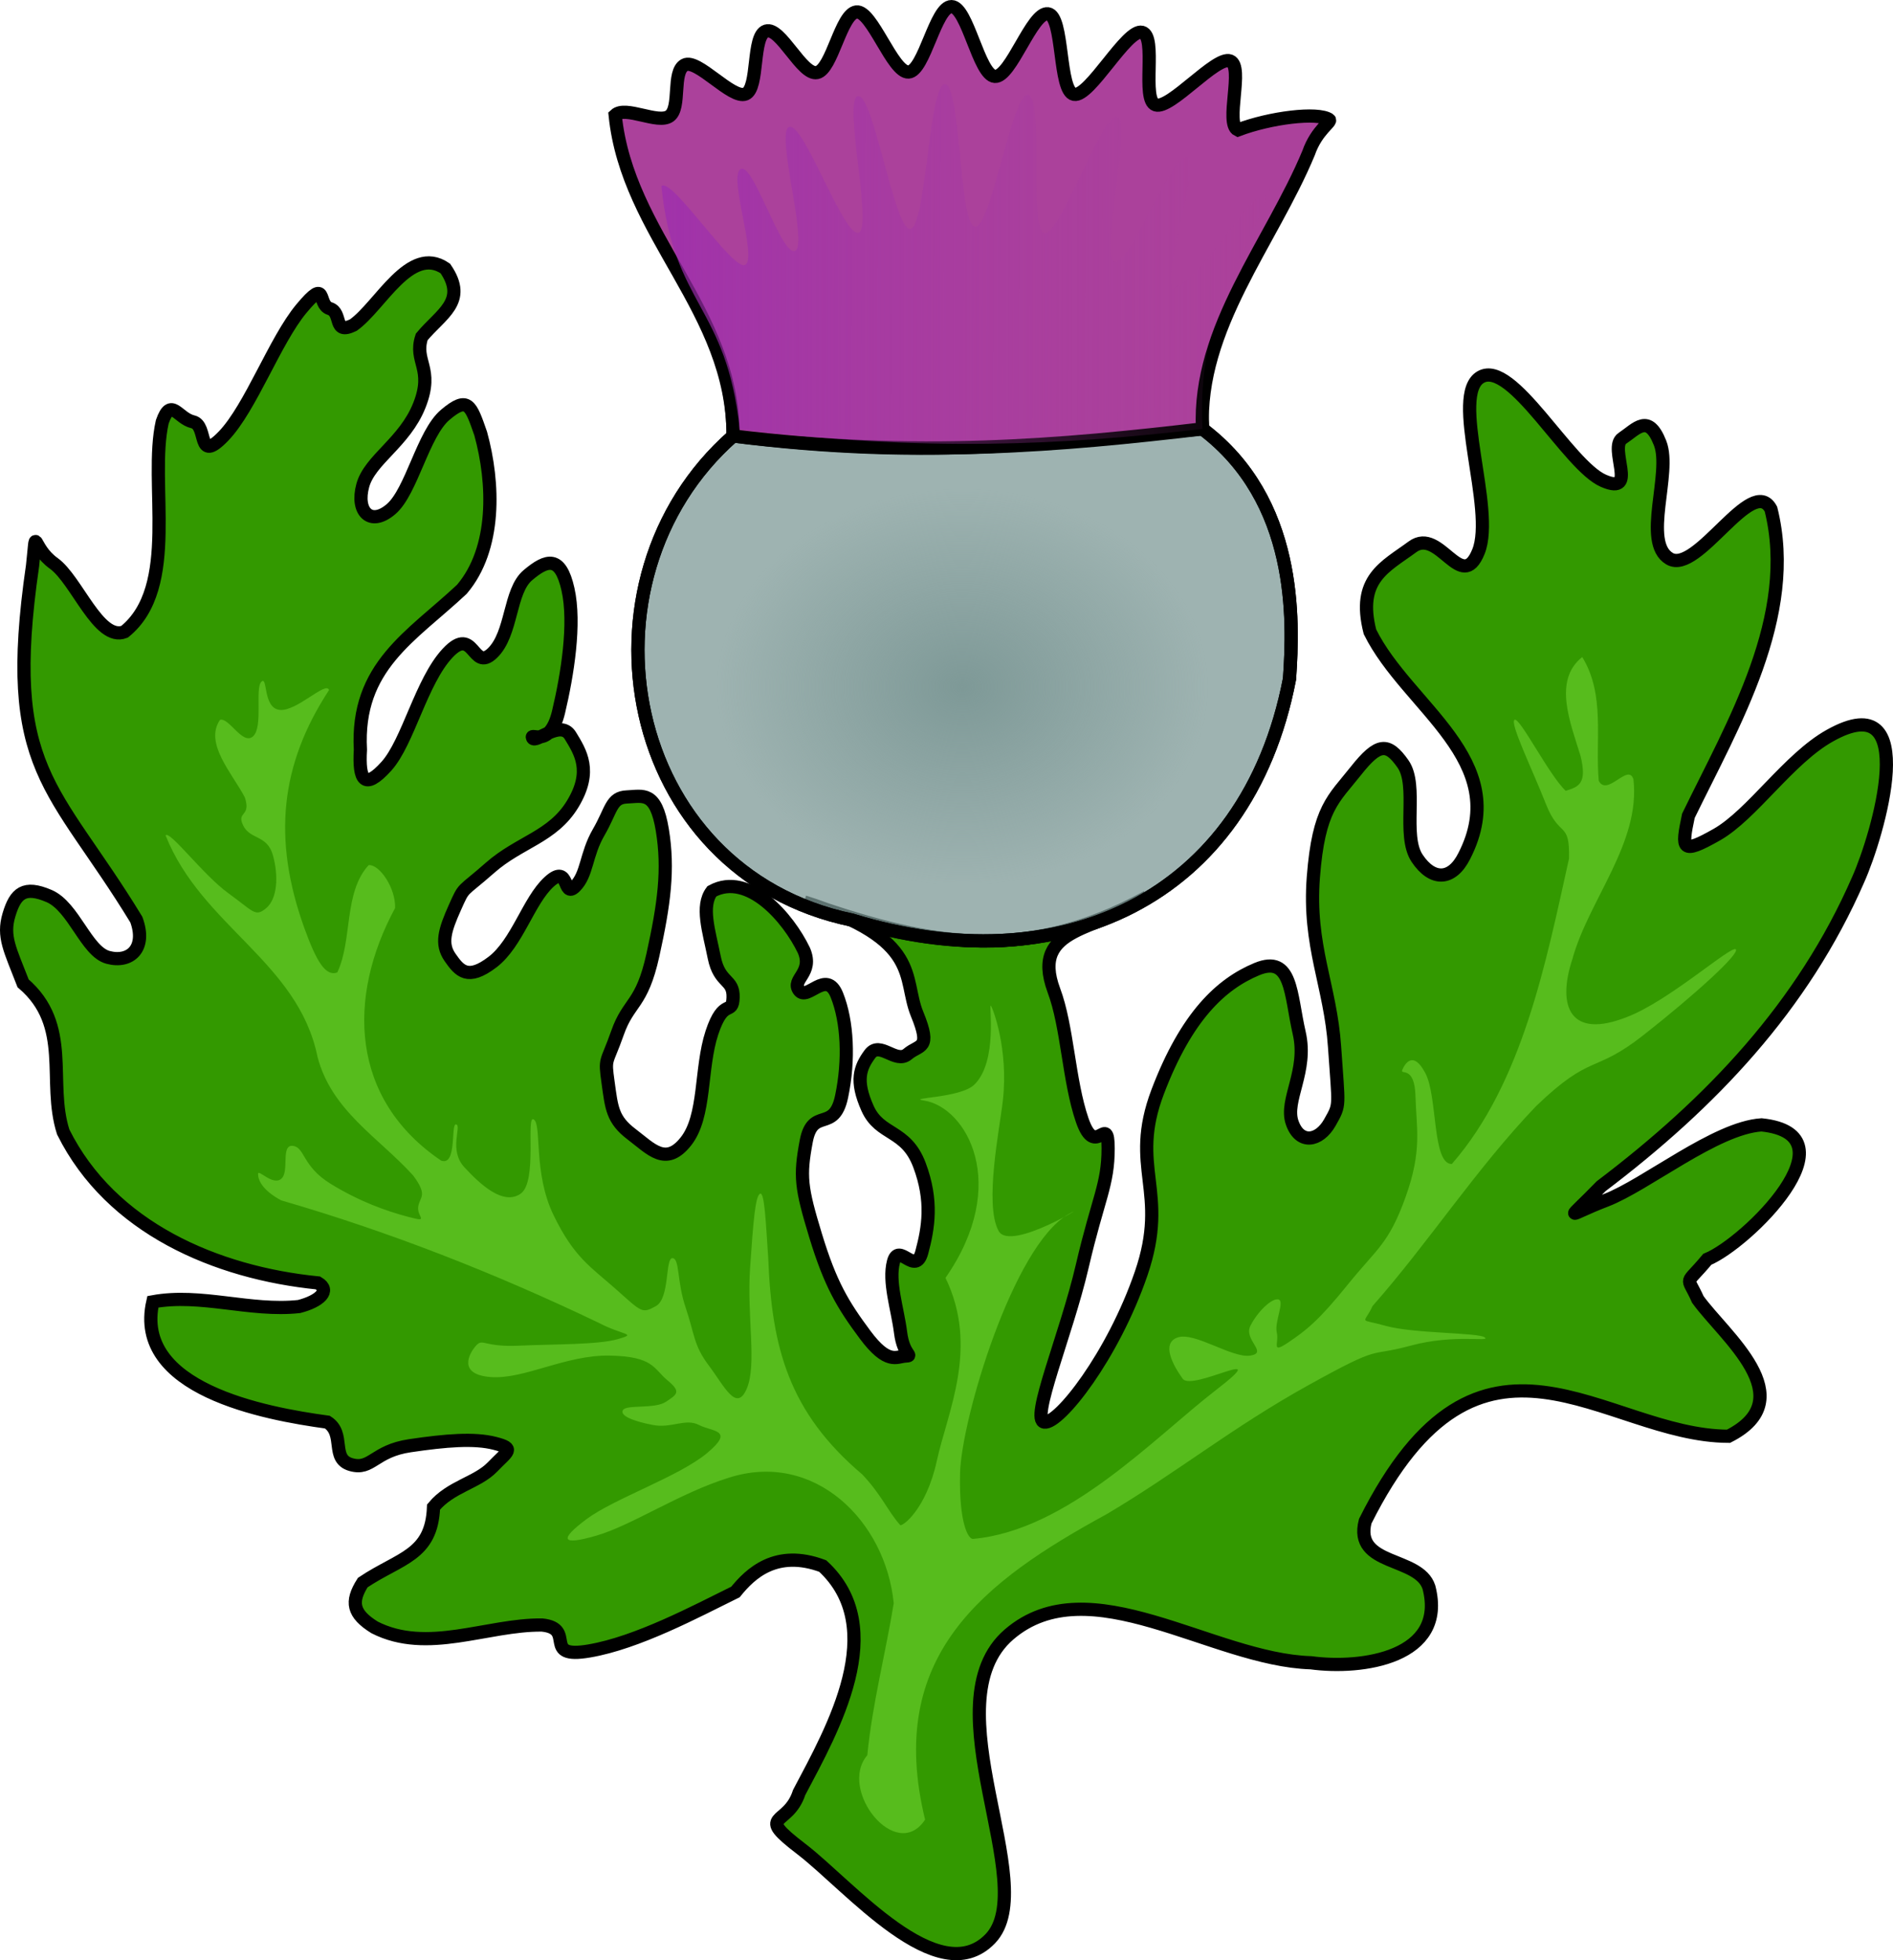
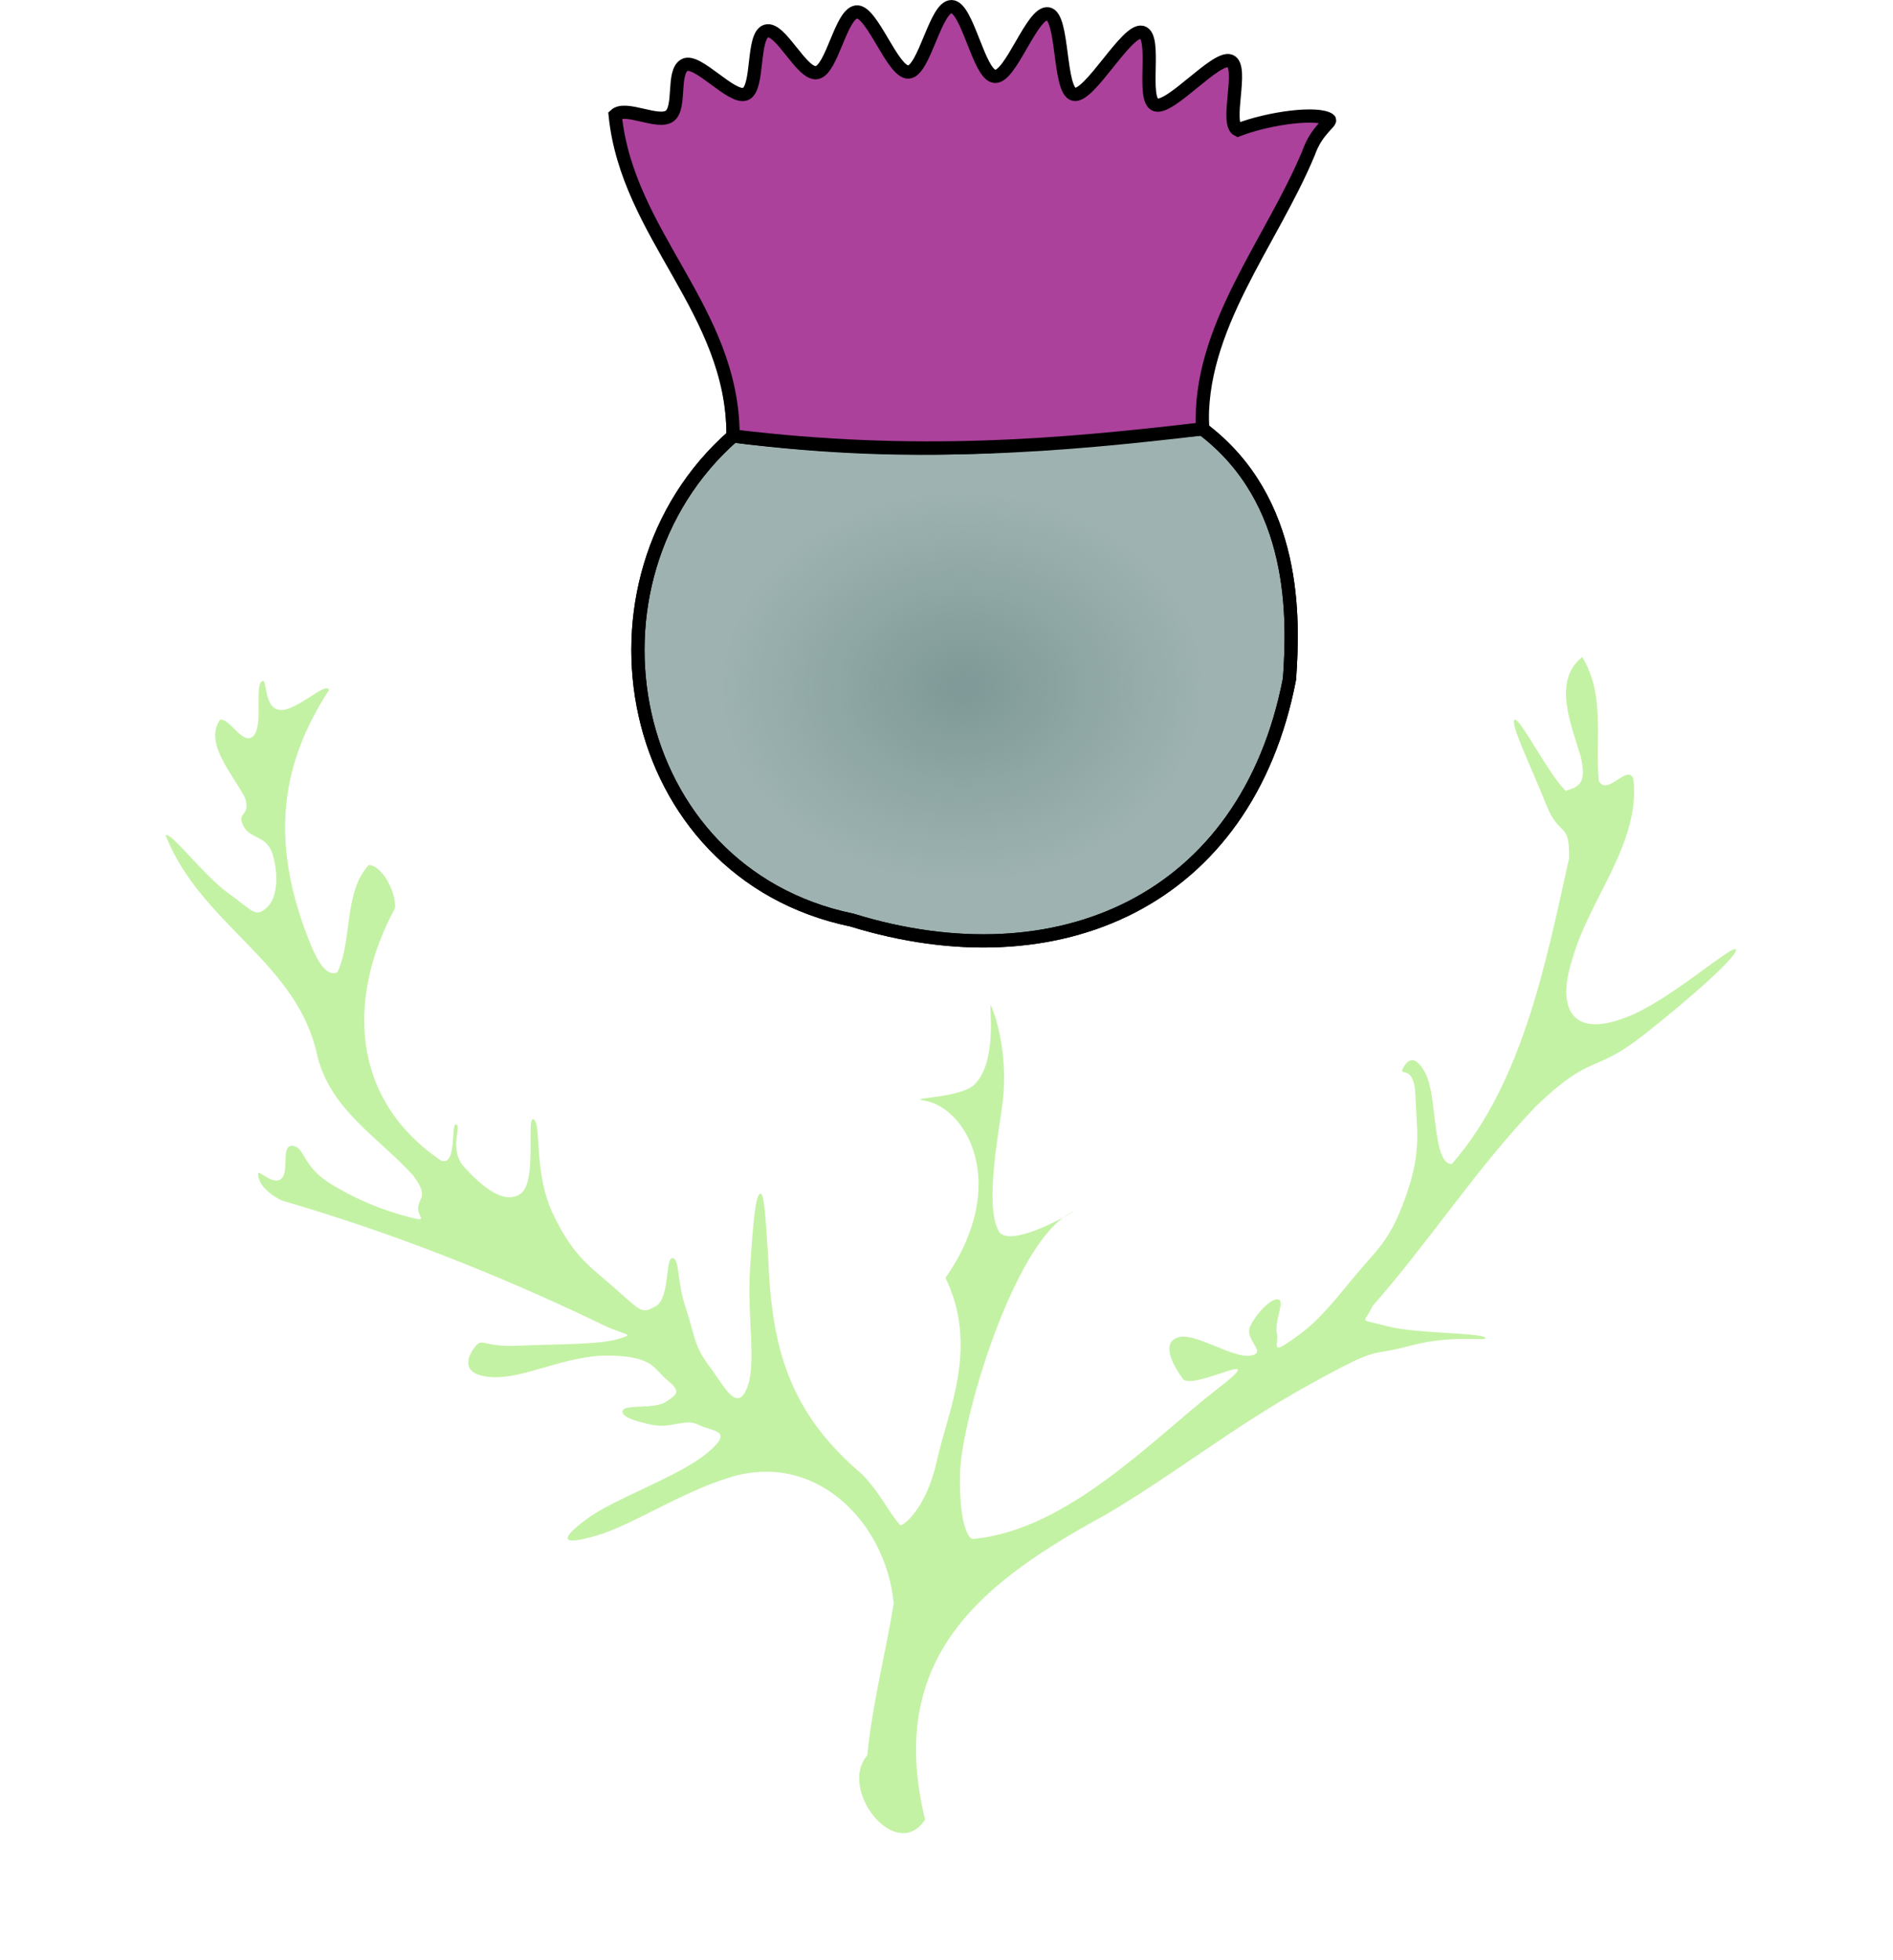
<svg xmlns="http://www.w3.org/2000/svg" xmlns:ns1="http://sodipodi.sourceforge.net/DTD/sodipodi-0.dtd" xmlns:ns2="http://www.inkscape.org/namespaces/inkscape" xmlns:xlink="http://www.w3.org/1999/xlink" width="143.311" height="148.371" id="svg2" ns1:version="0.32" ns2:version="0.45.1" version="1.0" ns1:docbase="D:\Documents and Settings\Louis-Marie\Mes documents" ns1:docname="Chardon écossais.svg" ns2:output_extension="org.inkscape.output.svg.inkscape">
  <defs id="defs4">
    <linearGradient id="linearGradient4213">
      <stop style="stop-color:#7e9997;stop-opacity:1;" offset="0" id="stop4215" />
      <stop style="stop-color:#7e9997;stop-opacity:0;" offset="1" id="stop4217" />
    </linearGradient>
    <linearGradient id="linearGradient4201">
      <stop style="stop-color:#9624b8;stop-opacity:1;" offset="0" id="stop4203" />
      <stop style="stop-color:#ab419b;stop-opacity:0;" offset="1" id="stop4205" />
    </linearGradient>
    <linearGradient ns2:collect="always" xlink:href="#linearGradient4201" id="linearGradient4209" x1="351.635" y1="450.241" x2="415.235" y2="450.396" gradientUnits="userSpaceOnUse" />
    <radialGradient ns2:collect="always" xlink:href="#linearGradient4213" id="radialGradient4219" cx="391.988" cy="482.096" fx="391.988" fy="482.096" r="25.227" gradientTransform="matrix(0.737,-7.671573e-7,6.1868467e-7,0.595,102.94,195.405)" gradientUnits="userSpaceOnUse" />
  </defs>
  <ns1:namedview id="base" pagecolor="#ffffff" bordercolor="#666666" borderopacity="1.0" ns2:pageopacity="0.0" ns2:pageshadow="2" ns2:zoom="1" ns2:cx="381.00133" ns2:cy="157.37179" ns2:document-units="px" ns2:current-layer="layer1" ns2:window-width="1280" ns2:window-height="968" ns2:window-x="-4" ns2:window-y="-4" />
  <g ns2:label="Calque 1" ns2:groupmode="layer" id="layer1" transform="translate(-318.965,-430.255)">
-     <path style="fill:#339900;fill-opacity:1;fill-rule:evenodd;stroke:#000000;stroke-width:1px;stroke-linecap:butt;stroke-linejoin:miter;stroke-opacity:1" d="M 379.643,570.219 C 383.259,572.987 390,581.068 393.929,577.005 C 397.857,572.943 389.286,559.193 395.357,553.969 C 401.429,548.746 410.714,555.889 418.214,556.112 C 422.056,556.634 428.523,555.727 427.143,550.398 C 426.384,548.032 421.429,548.835 422.321,545.398 C 431.052,527.959 440.394,538.95 449.821,538.969 C 455.521,536.085 449.471,531.358 447.5,528.612 C 446.652,526.693 446.473,527.675 448.214,525.576 C 451.209,524.34 459.532,516.143 452.321,515.398 C 448.839,515.621 443.571,519.951 440.536,521.112 C 437.5,522.273 437.411,522.898 440.179,520.041 C 448.497,513.743 455.447,506.452 459.643,496.826 C 461.128,493.513 464.516,481.994 457.5,485.934 C 454.375,487.675 451.607,491.916 448.929,493.434 C 446.25,494.951 446.25,494.55 446.786,492.005 C 450.161,485.063 455.058,476.874 453.036,468.791 C 451.607,466.112 447.455,473.791 445.357,472.541 C 443.259,471.291 445.536,466.068 444.643,463.791 C 443.75,461.514 442.857,462.719 441.786,463.434 C 440.714,464.148 443.036,467.809 440.357,466.648 C 437.679,465.487 433.438,457.451 431.071,458.791 C 428.705,460.13 432.188,468.791 430.893,472.005 C 429.598,475.219 427.946,470.13 425.893,471.648 C 423.839,473.166 421.652,474.059 422.679,478.076 C 425.503,483.792 433.538,487.781 429.821,495.041 C 428.884,496.916 427.411,496.96 426.25,495.219 C 425.089,493.478 426.339,489.728 425.179,488.076 C 424.018,486.425 423.304,486.469 421.607,488.612 C 419.911,490.755 418.795,491.425 418.393,496.648 C 417.991,501.871 419.688,504.862 420,509.505 C 420.312,514.148 420.446,513.791 419.643,515.219 C 418.839,516.648 417.366,516.916 416.786,515.219 C 416.205,513.523 417.991,511.335 417.321,508.434 C 416.652,505.532 416.786,502.496 414.107,503.612 C 411.429,504.728 408.795,507.139 406.607,512.898 C 404.42,518.657 407.5,520.398 405.357,526.648 C 403.214,532.898 399.152,538.032 398.036,537.898 C 396.92,537.764 399.688,531.291 400.893,526.112 C 402.098,520.934 402.857,519.951 402.857,517.184 C 402.857,514.416 401.92,518.032 400.893,515.041 C 399.866,512.05 399.777,507.943 398.75,505.219 C 396.919,500.269 402.224,500.762 405.804,498.148 C 396.216,503.411 388.613,501.591 379.839,498.523 C 388.83,501.362 387.277,504.282 388.393,507.005 C 389.509,509.728 388.571,509.282 387.679,510.041 C 386.786,510.8 385.58,509.014 384.821,510.041 C 384.062,511.068 383.705,512.05 384.643,514.148 C 385.58,516.246 387.545,515.71 388.571,518.434 C 389.598,521.157 389.241,523.21 388.75,525.041 C 388.259,526.871 387.009,524.237 386.607,525.755 C 386.205,527.273 386.92,529.326 387.143,531.112 C 387.366,532.898 388.17,532.853 387.5,532.898 C 386.83,532.943 386.161,533.568 384.464,531.291 C 382.768,529.014 381.83,527.451 380.714,523.791 C 379.598,520.13 379.509,519.282 380,516.648 C 380.491,514.014 382.098,516.023 382.679,513.255 C 383.259,510.487 383.125,507.585 382.321,505.576 C 381.518,503.568 380.089,506.068 379.464,505.219 C 378.839,504.371 380.58,503.925 379.821,502.184 C 378.656,499.755 375.621,496.205 372.857,497.719 C 372.009,498.835 372.634,500.71 373.036,502.719 C 373.438,504.728 374.509,504.326 374.464,505.755 C 374.42,507.184 373.75,505.71 372.857,508.434 C 371.964,511.157 372.411,514.728 370.893,516.648 C 369.375,518.568 368.259,517.228 366.786,516.112 C 365.313,514.996 365.268,514.103 365,512.184 C 364.732,510.264 364.866,510.844 365.714,508.434 C 366.562,506.023 367.545,506.38 368.393,502.541 C 369.241,498.701 369.598,496.068 369.107,493.076 C 368.616,490.085 367.634,490.532 366.429,490.576 C 365.223,490.621 365.268,491.559 364.286,493.255 C 363.304,494.951 363.438,496.425 362.5,497.362 C 361.562,498.3 362.098,495.576 360.536,497.005 C 358.973,498.434 358.125,501.648 356.25,503.076 C 354.375,504.505 353.75,503.746 353.036,502.719 C 352.321,501.693 352.634,500.666 353.393,498.969 C 354.152,497.273 353.839,497.898 356.071,495.934 C 358.304,493.969 360.804,493.612 362.321,491.112 C 363.839,488.612 362.902,487.184 362.143,485.934 C 361.384,484.684 359.509,486.559 359.286,486.112 C 359.063,485.666 360.58,486.96 361.25,484.148 C 361.92,481.335 362.545,477.451 361.964,474.862 C 361.384,472.273 360.357,472.585 358.929,473.791 C 357.5,474.996 357.768,478.21 356.25,479.684 C 354.732,481.157 354.866,477.541 352.857,479.684 C 350.848,481.826 349.866,486.425 348.214,488.255 C 346.562,490.085 346.116,489.326 346.25,487.005 C 345.906,480.691 350.117,478.434 353.929,474.862 C 356.551,471.782 356.387,466.82 355.357,463.076 C 354.598,460.889 354.375,460.219 352.679,461.648 C 350.982,463.076 350.134,467.451 348.571,468.791 C 347.009,470.13 345.893,468.969 346.429,467.005 C 346.964,465.041 349.598,463.746 350.714,460.934 C 351.83,458.121 350.268,457.63 350.893,455.755 C 352.35,453.998 354.388,453.072 352.679,450.576 C 349.996,448.738 347.749,453.424 345.714,454.862 C 344.152,455.621 344.911,453.925 343.929,453.612 C 342.946,453.3 343.795,451.201 341.786,453.612 C 339.777,456.023 337.946,461.112 335.893,463.255 C 333.839,465.398 334.732,462.451 333.571,462.184 C 332.411,461.916 331.92,460.264 331.25,462.184 C 330.202,466.832 332.589,474.686 328.393,478.076 C 326.429,478.835 324.777,474.148 323.036,472.898 C 321.295,471.648 321.786,469.818 321.429,473.076 C 319.169,488.635 323.044,489.616 329.286,499.862 C 330.089,502.05 328.795,503.166 327.143,502.719 C 325.491,502.273 324.554,498.88 322.679,498.076 C 320.804,497.273 320.134,497.853 319.643,499.505 C 319.152,501.157 319.732,502.139 320.714,504.684 C 324.447,507.884 322.525,512.108 323.75,515.934 C 327.368,523.204 335.336,526.594 343.036,527.362 C 344.018,527.943 343.17,528.746 341.607,529.148 C 337.895,529.55 334.171,528.122 330.536,528.791 C 329.034,535.395 338.984,537.249 343.75,537.898 C 345.134,538.791 343.973,540.666 345.536,541.112 C 347.098,541.559 347.277,540.085 350,539.684 C 352.723,539.282 354.866,539.103 356.429,539.505 C 357.991,539.907 357.411,540.085 356.25,541.291 C 355.089,542.496 353.08,542.764 351.786,544.326 C 351.649,548.011 349.264,548.146 346.429,550.041 C 345.491,551.514 345.67,552.407 347.321,553.434 C 351.314,555.475 355.836,553.213 360,553.255 C 362.634,553.523 359.911,555.844 363.571,555.219 C 367.232,554.594 371.652,552.228 374.643,550.755 C 375.774,549.357 377.724,547.477 381.25,548.791 C 386.347,553.484 382.008,561.121 379.464,565.934 C 378.616,568.568 376.027,567.451 379.643,570.219 z " id="path2249" ns1:nodetypes="csscccccccscccsccsssssssccssssssssssssssscccsssssssssssssssccsssssssssssssssssssssssssscccsssscccssssccsccsssccccccssssccccscccs" />
    <path ns1:nodetypes="ccccccc" id="path3223" d="M 416.587,481.647 C 416.91,477.093 417.18,468.139 410,462.719 C 409.638,455.089 409.952,449.649 412.786,442.826 C 406.955,442.76 383.829,451.201 366.661,439.969 C 367.593,449.096 374.464,453.696 374.464,463.255 C 362.025,474.193 366.122,496.311 383.464,499.898 C 399.033,504.699 413.337,498.502 416.587,481.647 z " style="fill:#7e9997;fill-opacity:0.743;fill-rule:evenodd;stroke:#000000;stroke-width:1px;stroke-linecap:butt;stroke-linejoin:miter;stroke-opacity:1" />
    <path style="fill:url(#radialGradient4219);fill-opacity:1;fill-rule:evenodd;stroke:#000000;stroke-width:1px;stroke-linecap:butt;stroke-linejoin:miter;stroke-opacity:1" d="M 416.587,481.647 C 416.91,477.093 417.18,468.139 410,462.719 C 399.362,463.674 389.561,465.167 374.464,463.255 C 362.025,474.193 366.122,496.311 383.464,499.898 C 399.033,504.699 413.337,498.502 416.587,481.647 z " id="path4211" ns1:nodetypes="ccccc" />
    <path style="fill:#ab419b;fill-opacity:1;fill-rule:evenodd;stroke:#000000;stroke-width:1px;stroke-linecap:butt;stroke-linejoin:miter;stroke-opacity:1" d="M 410,462.719 C 409.638,455.089 415.202,448.649 418.036,441.826 C 418.638,440.085 419.832,439.463 419.593,439.304 C 418.709,438.716 415.128,439.157 412.674,440.091 C 411.681,439.615 413.153,435.291 412.095,434.87 C 411.036,434.449 407.572,438.557 406.459,438.194 C 405.345,437.832 406.582,433 405.425,432.7 C 404.268,432.399 401.467,437.631 400.277,437.397 C 399.088,437.163 399.511,431.462 398.301,431.298 C 397.092,431.133 395.5,436.129 394.281,436.038 C 393.062,435.947 392.217,430.769 391.001,430.755 C 389.784,430.741 388.947,435.641 387.745,435.708 C 386.542,435.775 384.975,431.009 383.798,431.16 C 382.621,431.312 381.96,435.507 380.819,435.747 C 379.679,435.987 378.061,432.272 376.969,432.605 C 375.877,432.937 376.438,436.941 375.406,437.369 C 374.374,437.798 371.75,434.65 370.79,435.178 C 369.829,435.705 370.532,438.409 369.655,439.04 C 368.777,439.672 366.319,438.231 365.536,438.969 C 366.468,448.096 374.464,453.696 374.464,463.255 C 388.398,464.956 399.346,463.97 410,462.719 z " id="path4194" ns1:nodetypes="ccscssssssssssssssccc" />
    <path style="fill:#81e33e;fill-opacity:0.468;fill-rule:evenodd;stroke:none;stroke-width:1px;stroke-linecap:butt;stroke-linejoin:miter;stroke-opacity:1" d="M 338.75,481.862 C 338.25,482.362 338.906,485.268 338.125,485.987 C 337.344,486.706 336.312,484.55 335.625,484.737 C 334.398,486.507 336.551,488.794 337.5,490.612 C 338,492.112 336.844,491.643 337.375,492.737 C 337.906,493.831 339.188,493.425 339.625,494.987 C 340.062,496.55 339.969,498.268 339.125,498.987 C 338.281,499.706 338.156,499.237 336.25,497.862 C 334.344,496.487 331.812,493.081 331.5,493.487 C 334.235,500.361 341.523,503.046 343,510.237 C 344.06,514.337 347.642,516.354 350.25,519.237 C 351.406,520.8 350.719,520.831 350.625,521.612 C 350.531,522.393 351.531,522.8 349.875,522.362 C 348.219,521.925 346.188,521.206 344,519.862 C 341.812,518.518 342.062,517.081 341.125,516.987 C 340.188,516.893 340.906,518.956 340.25,519.487 C 339.594,520.018 338.5,518.706 338.5,519.112 C 338.5,519.518 338.75,520.3 340.25,521.112 C 348.471,523.494 356.507,526.654 364.25,530.362 C 366.156,531.362 367.25,531.175 365.75,531.612 C 364.25,532.05 360.938,531.987 358.25,532.112 C 355.562,532.237 355.531,531.518 355,532.112 C 354.469,532.706 353.594,534.3 356.125,534.487 C 358.656,534.675 361.781,532.8 365.125,532.862 C 368.469,532.925 368.438,533.862 369.5,534.737 C 370.562,535.612 370.219,535.8 369.375,536.362 C 368.531,536.925 366.375,536.55 366.125,536.987 C 365.875,537.425 366.938,537.831 368.375,538.112 C 369.812,538.393 370.844,537.581 371.875,538.112 C 372.906,538.643 374.625,538.456 372.5,540.237 C 370.375,542.018 365.469,543.675 363.375,545.237 C 361.281,546.8 361.438,547.268 364.125,546.487 C 366.812,545.706 370.406,543.268 374.125,542.112 C 380.611,540.019 386.014,545.38 386.625,551.612 C 386.003,555.447 385.004,559.213 384.625,563.112 C 382.386,565.727 386.816,571.299 389,567.987 C 385.978,555.587 393.399,549.965 402.75,544.862 C 408.031,541.737 412.25,538.3 418,535.112 C 423.75,531.925 422.406,533.018 425.75,532.112 C 429.094,531.206 431.844,531.862 431.375,531.487 C 430.906,531.112 426,531.206 423.875,530.612 C 421.75,530.018 422.219,530.55 422.875,529.112 C 427.158,524.255 430.738,518.692 435.25,513.987 C 439.469,509.925 439.594,511.581 443.375,508.612 C 447.156,505.643 450.688,502.456 450.375,502.112 C 450.062,501.768 445.281,506.05 442.125,507.237 C 437.841,508.936 436.82,506.45 438,502.862 C 439.233,498.368 443.179,494.065 442.625,489.237 C 442.219,487.987 440.656,490.581 440,489.362 C 439.718,486.215 440.507,482.86 438.75,479.987 C 436.504,481.763 437.874,485.014 438.625,487.487 C 439.127,489.558 438.501,489.809 437.5,490.112 C 436.25,488.956 434,484.487 433.625,484.737 C 433.25,484.987 434.969,488.487 436,491.112 C 437.031,493.737 437.812,492.331 437.75,495.237 C 436.011,503.058 434.236,512.222 428.875,518.362 C 427.375,518.362 427.812,513.268 426.875,511.487 C 425.938,509.706 425.312,510.8 425.125,511.237 C 424.938,511.675 426.062,510.831 426.125,513.237 C 426.188,515.643 426.656,517.3 425.375,520.862 C 424.094,524.425 423.219,524.737 421,527.487 C 418.781,530.237 417.844,530.956 416.5,531.862 C 415.156,532.768 415.812,531.925 415.625,531.112 C 415.438,530.3 416.25,528.737 415.75,528.612 C 415.25,528.487 414.156,529.55 413.625,530.612 C 413.094,531.675 415,532.643 413.625,532.862 C 412.25,533.081 409.406,531.05 408.125,531.487 C 406.844,531.925 407.781,533.612 408.5,534.612 C 409.219,535.612 415.656,531.893 411,535.487 C 406.344,539.081 399.782,546.105 392.625,546.737 C 392.289,546.767 391.558,545.614 391.647,541.764 C 391.739,537.723 395.655,524.554 399.843,522.168 C 401.856,521.021 395.469,525.067 394.569,523.433 C 393.458,521.417 394.656,515.653 394.892,513.515 C 395.32,509.642 394.115,506.516 393.971,506.371 C 393.809,506.208 394.528,510.577 392.734,512.348 C 391.675,513.392 387.504,513.339 388.919,513.557 C 392.107,514.05 395.495,519.857 390.544,526.98 C 393.101,532.26 390.696,537.122 389.886,540.833 C 389.075,544.544 387.245,545.838 387.111,545.686 C 386.156,544.605 385.728,543.438 384.25,541.862 C 378.666,537.141 377.385,532.234 377.125,525.487 C 376.938,522.737 376.844,520.425 376.5,520.612 C 376.156,520.8 376,522.55 375.75,526.237 C 375.5,529.925 376.281,533.518 375.5,535.362 C 374.719,537.206 373.781,535.143 372.625,533.612 C 371.469,532.081 371.562,531.268 370.875,529.237 C 370.188,527.206 370.438,525.518 369.875,525.487 C 369.312,525.456 369.688,528.518 368.625,529.112 C 367.562,529.706 367.562,529.581 365.625,527.862 C 363.688,526.143 362.438,525.456 360.875,522.237 C 359.312,519.018 360,515.393 359.375,514.987 C 358.75,514.581 359.688,519.706 358.375,520.612 C 357.062,521.518 355.344,519.925 354.125,518.612 C 352.906,517.3 353.938,515.487 353.5,515.362 C 353.062,515.237 353.594,518.518 352.375,518.112 C 345.497,513.469 345.203,505.785 348.875,498.987 C 348.938,497.518 347.719,495.675 346.875,495.737 C 344.97,497.801 345.659,501.42 344.5,503.862 C 343.625,504.175 342.938,503.081 342,500.487 C 339.576,493.735 340.188,488.122 343.875,482.487 C 343.656,481.768 341.406,484.143 340.125,483.987 C 338.844,483.831 339.25,481.362 338.75,481.862 z " id="path4196" ns1:nodetypes="csccsssscccssssssccssssssssssssscccccssssccsscccccccssccssssssssssssssssssssscssccsssssssssssssccccccss" />
-     <path ns1:nodetypes="ccscssssssssssssssccc" id="path4199" d="M 410,462.719 C 409.638,455.089 412.202,451.649 415.036,444.826 C 415.638,443.085 414.707,445.463 414.468,445.304 C 413.584,444.716 410.253,451.157 407.799,452.091 C 406.806,451.615 409.903,442.541 408.845,442.12 C 407.786,441.699 404.447,450.432 403.334,450.069 C 402.22,449.707 404.707,439.375 403.55,439.075 C 402.393,438.774 399.217,448.131 398.027,447.897 C 396.838,447.663 398.011,437.587 396.801,437.423 C 395.592,437.258 394,447.504 392.781,447.413 C 391.562,447.322 391.717,436.644 390.501,436.63 C 389.284,436.616 389.072,447.516 387.87,447.583 C 386.667,447.65 385.1,437.384 383.923,437.535 C 382.746,437.687 385.085,447.632 383.944,447.872 C 382.804,448.112 379.811,439.522 378.719,439.855 C 377.627,440.187 380.188,448.816 379.156,449.244 C 378.124,449.673 376,442.525 375.04,443.053 C 374.079,443.58 376.282,449.659 375.405,450.29 C 374.527,450.922 369.819,443.606 369.036,444.344 C 369.968,453.471 373.964,453.321 374.964,462.755 C 388.898,464.456 399.346,463.97 410,462.719 z " style="fill:url(#linearGradient4209);fill-opacity:1;fill-rule:evenodd;stroke:none;stroke-width:1px;stroke-linecap:butt;stroke-linejoin:miter;stroke-opacity:1" />
  </g>
</svg>